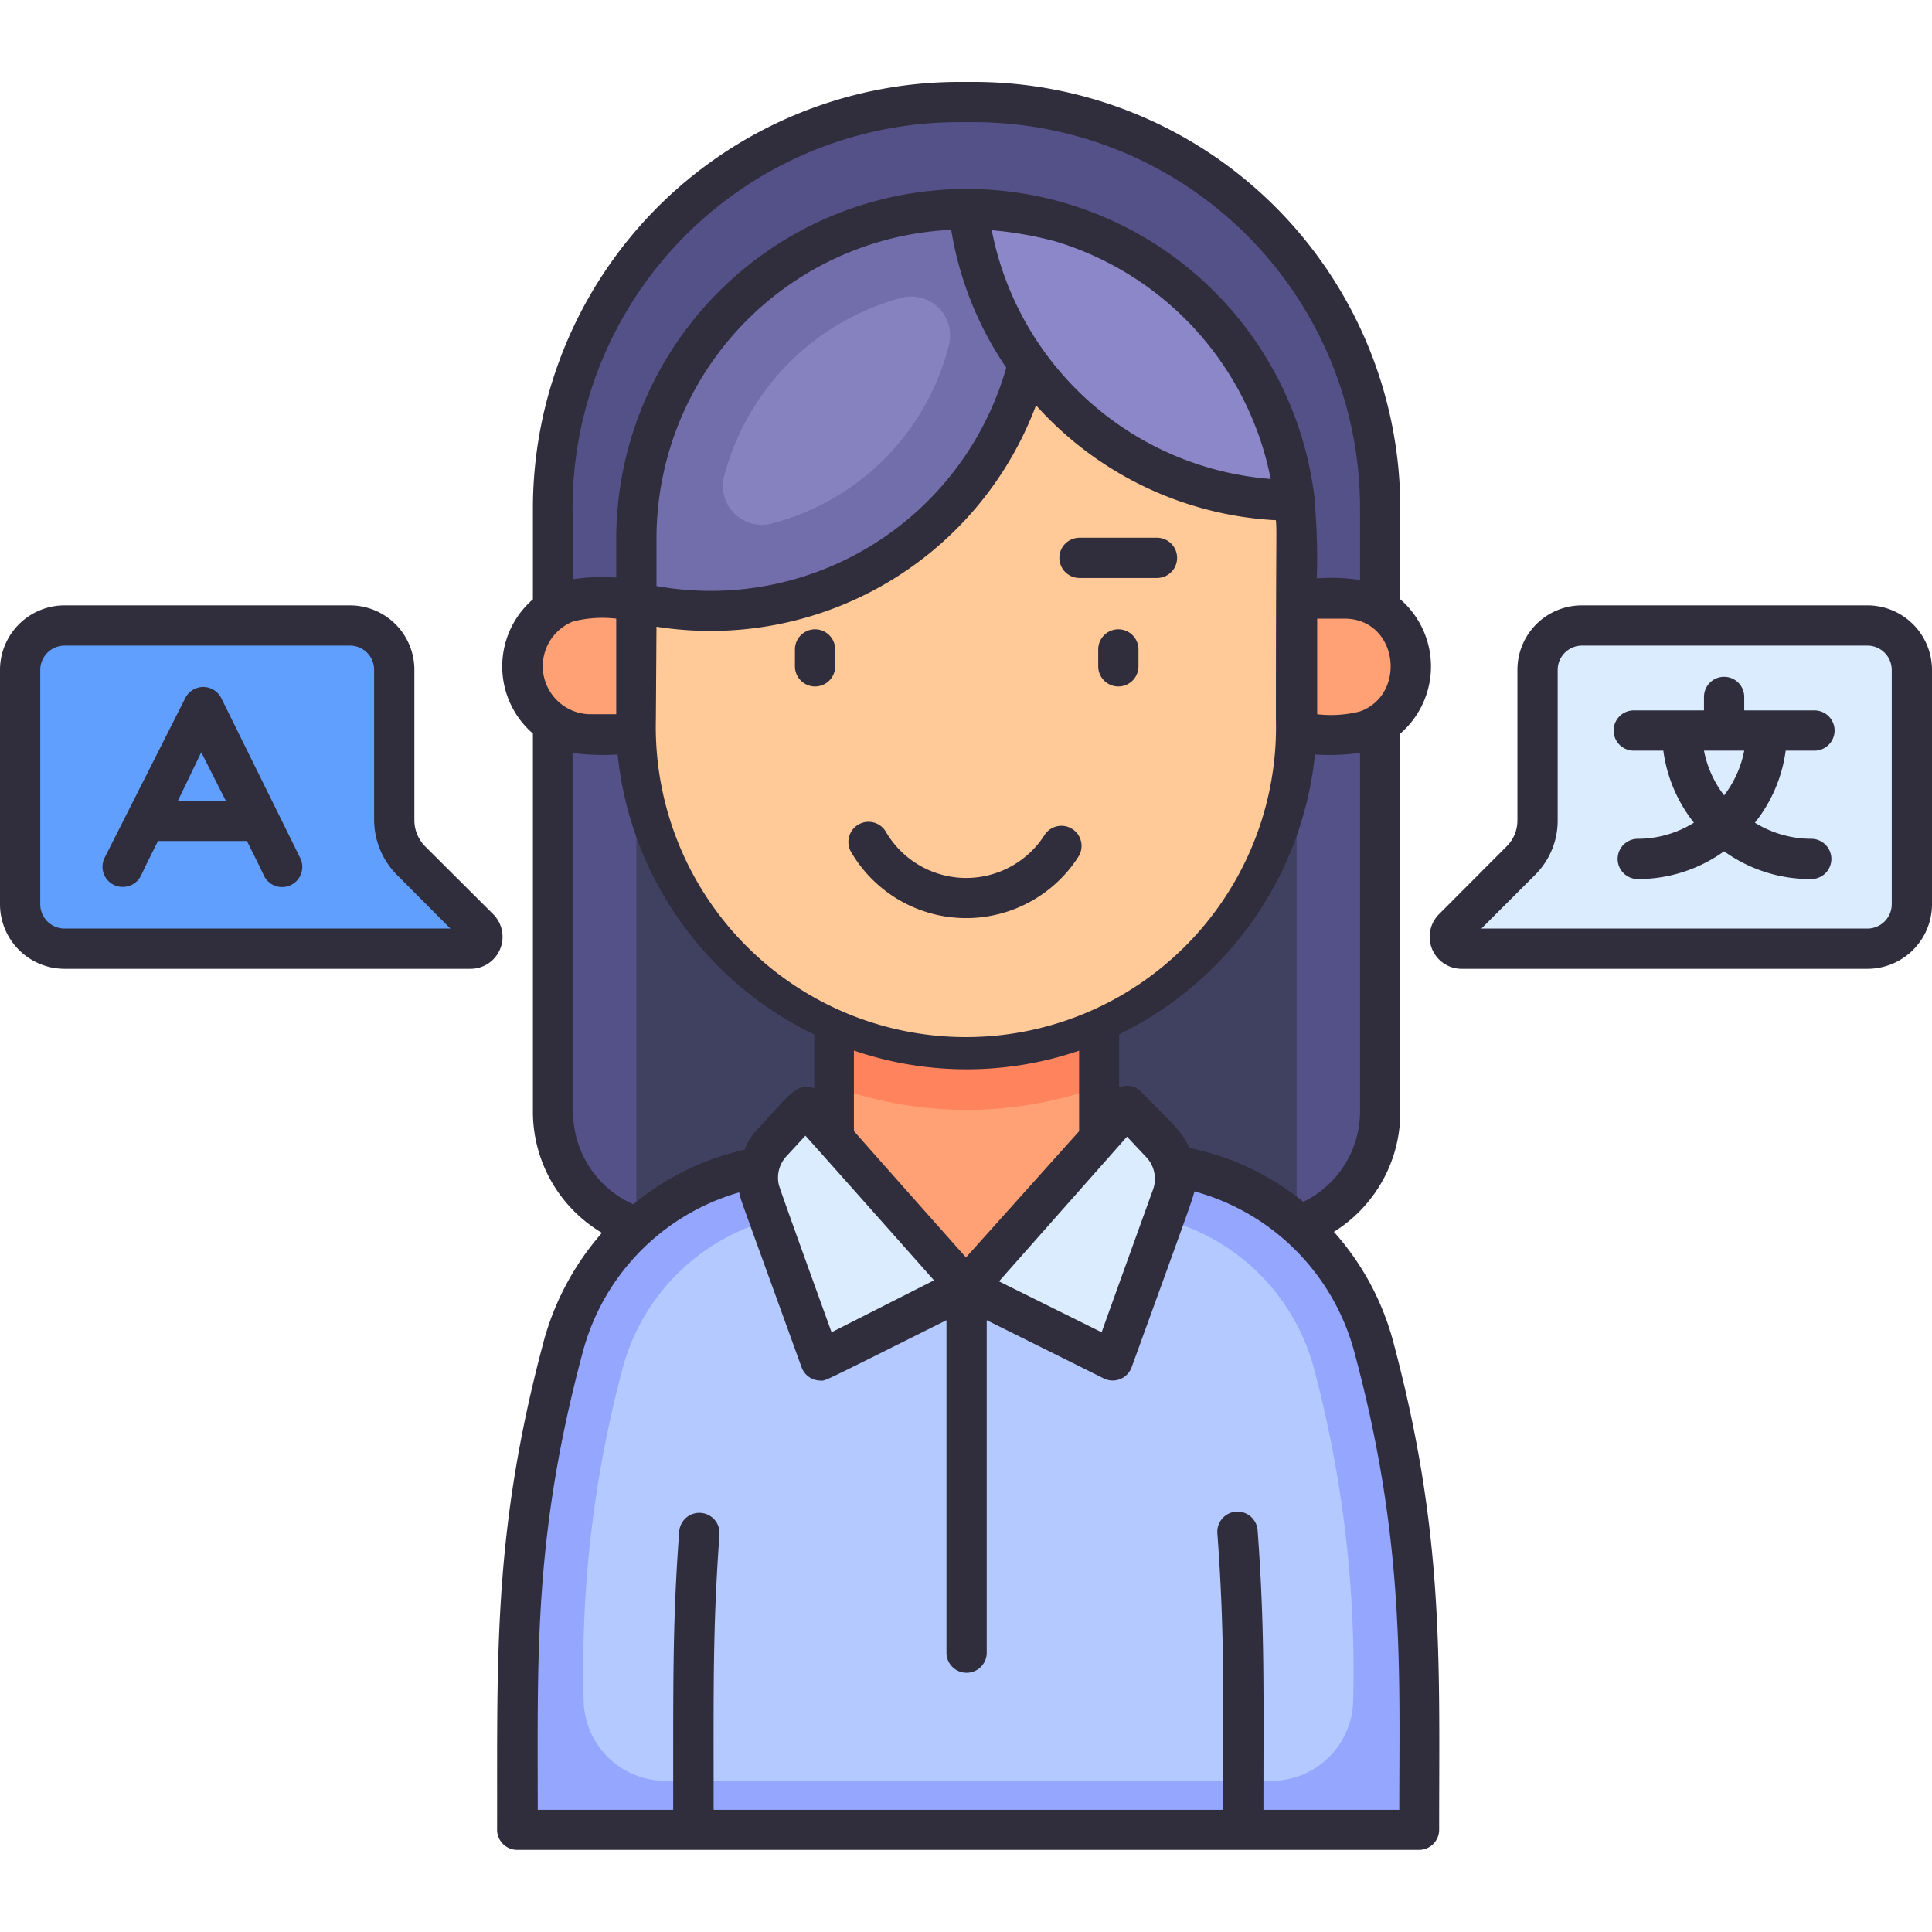
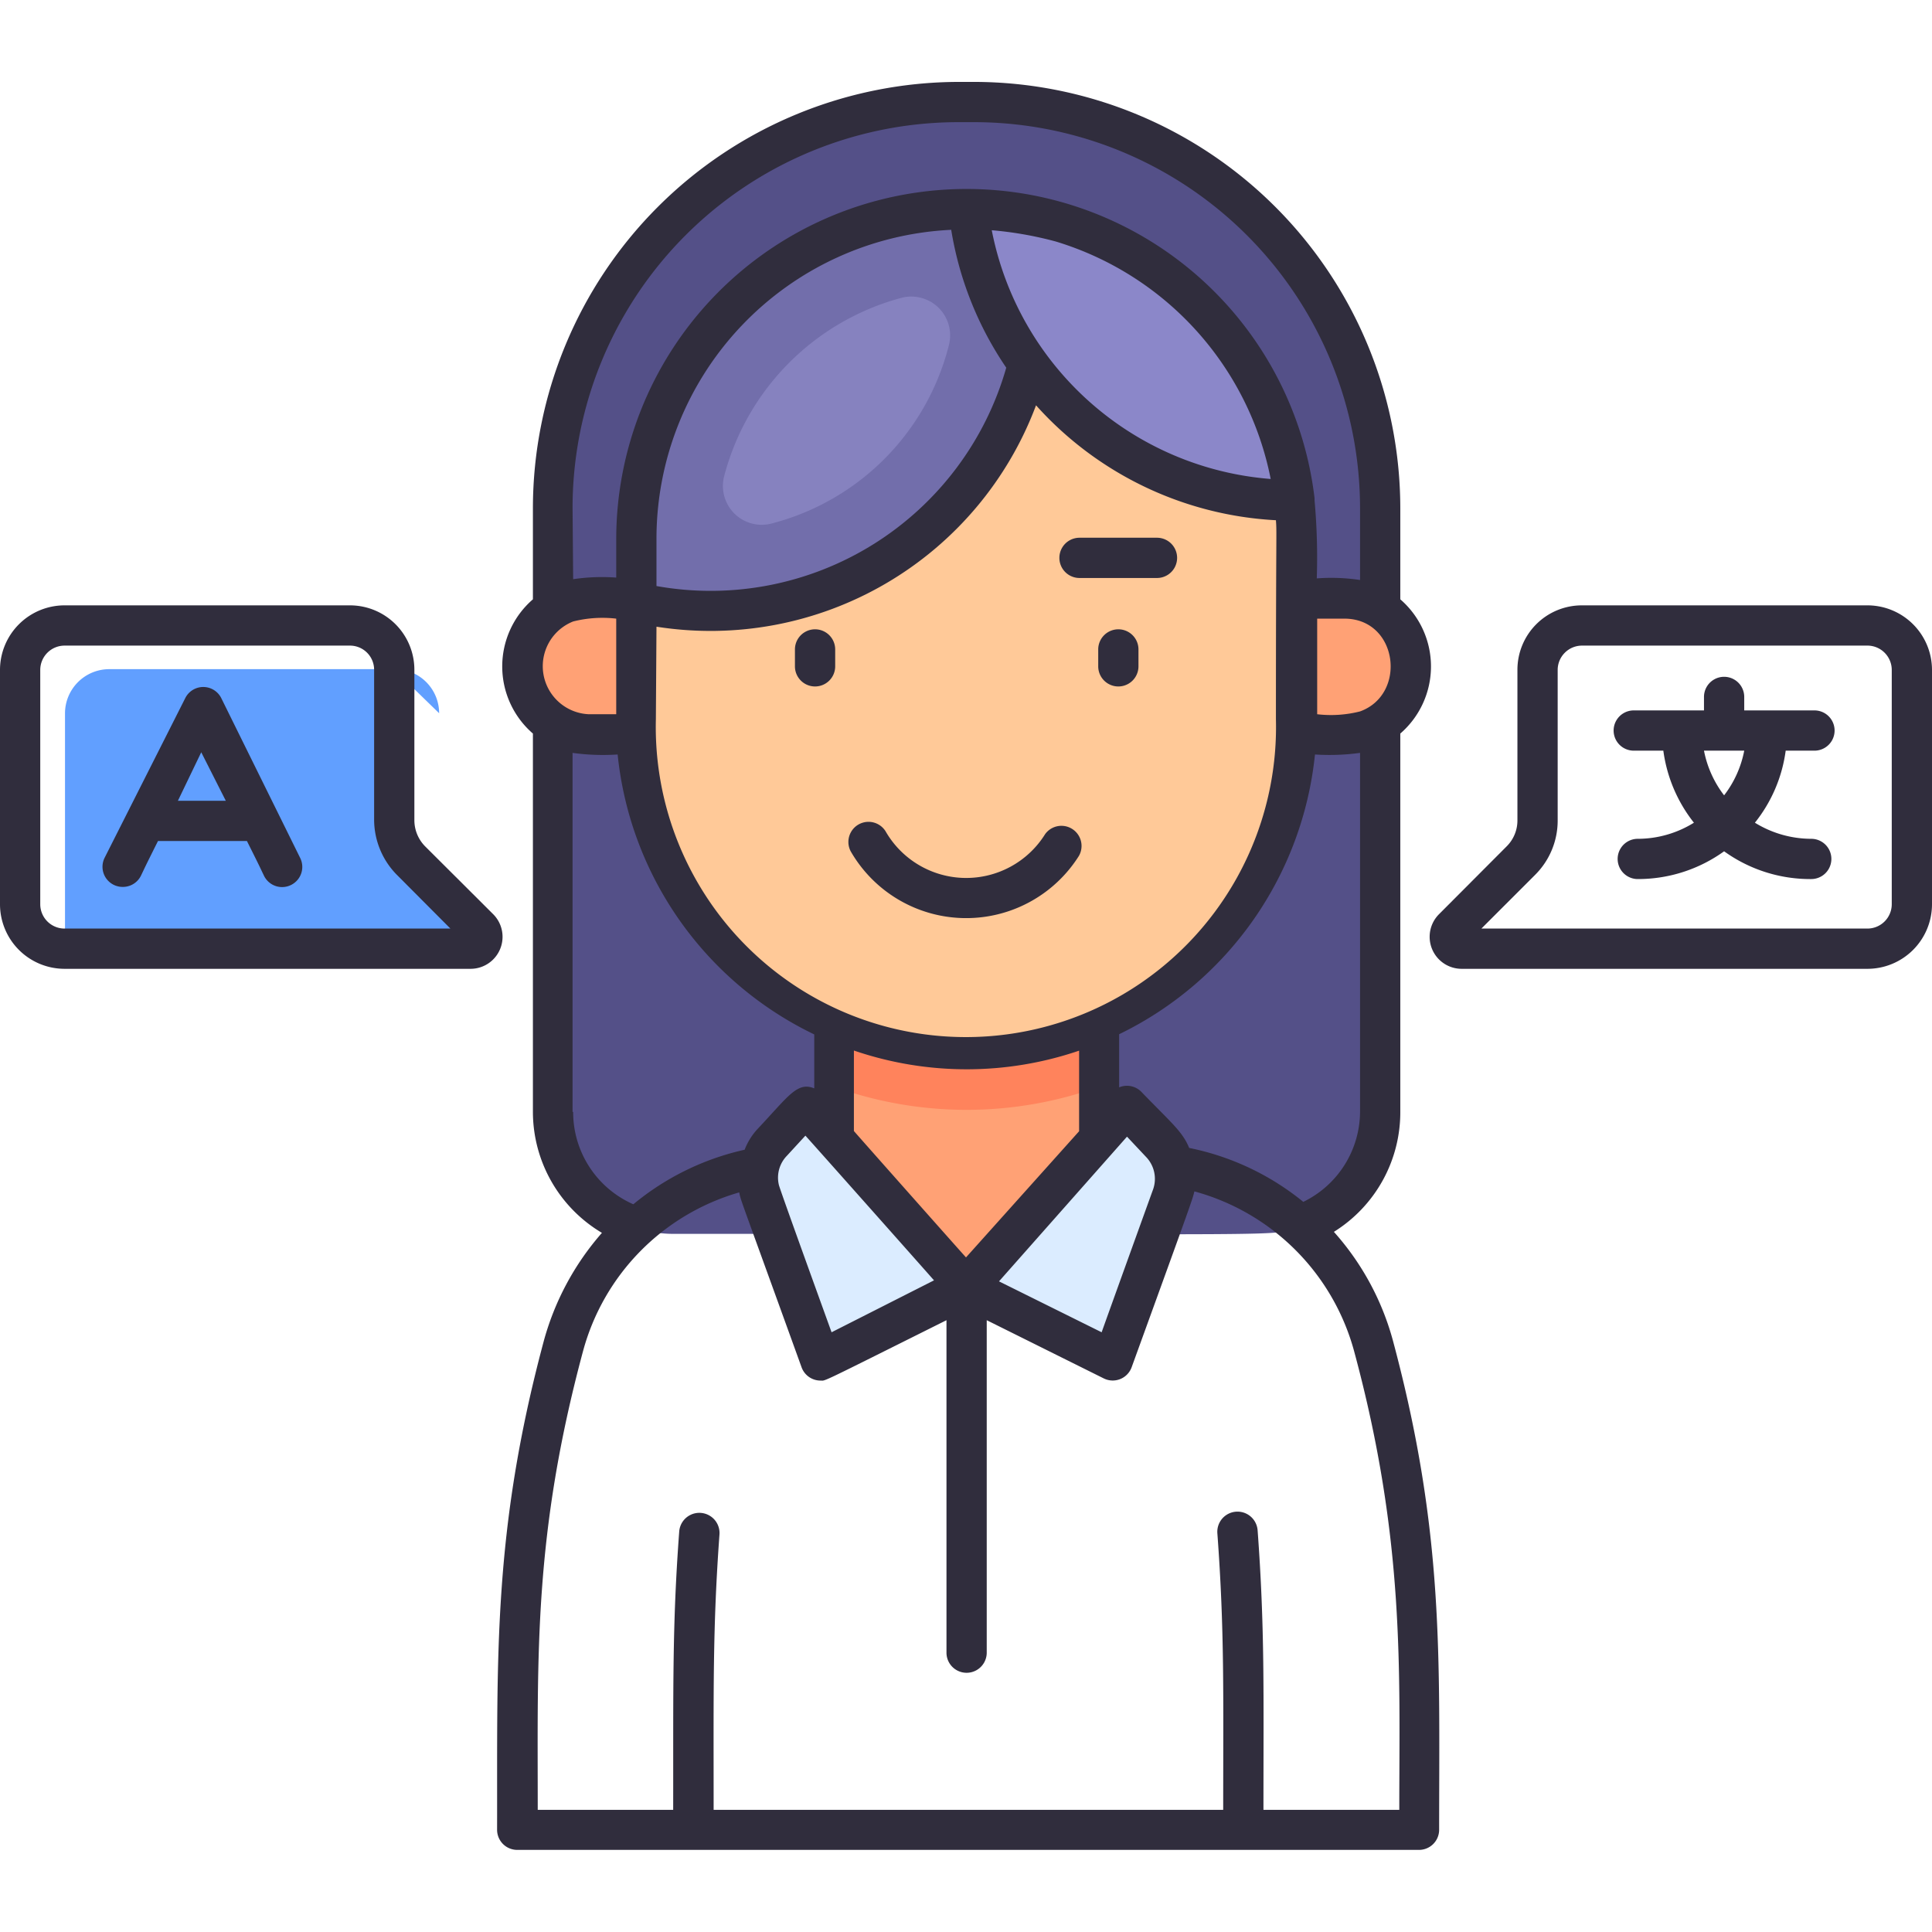
<svg xmlns="http://www.w3.org/2000/svg" height="512" viewBox="0 0 96 96" width="512">
  <g id="Translator">
    <path d="m68.58 25.24v30a6 6 0 0 1 -4.15 5.76c-1.32.45.57.31-30.91.31a6 6 0 0 1 -6.05-6v-30a20.18 20.18 0 0 1 20.17-20.24h.77a20.17 20.17 0 0 1 20.17 20.17z" fill="#545088" />
-     <path d="m64.43 28v33a5.9 5.9 0 0 1 -1.89.31c-31.56 0-29.6.13-30.92-.31v-33z" fill="#404160" />
-     <path d="m70.53 90.92s-44.75.07-44.82 0c0-8.54-.25-14.56 2.26-24a12.25 12.25 0 0 1 11.85-9.16h16.61a12.24 12.24 0 0 1 11.82 9c2.63 9.84 2.28 16.58 2.28 24.16z" fill="#95a6ff" />
-     <path d="m63.18 88.49h-30.1a4.07 4.07 0 0 1 -4.08-4.07 57.82 57.82 0 0 1 1.92-16.36 10.45 10.45 0 0 1 10.11-7.81h14.18a10.44 10.44 0 0 1 10.08 7.75 58.44 58.44 0 0 1 1.95 16.44 4.07 4.07 0 0 1 -4.06 4.05z" fill="#b3c9ff" />
    <path d="m41.45 47.87h13.16v16.11h-13.16z" fill="#ffa175" />
    <path d="m48 64c-5.92 2.94-4.27 2.12-7.26 3.62l-3-8.17a2.57 2.57 0 0 1 .57-2.69l1.75-1.76z" fill="#dbecff" />
    <path d="m58.25 59.43-3 8.17-7.25-3.6 8-9 1.67 1.74a2.59 2.59 0 0 1 .58 2.69z" fill="#dbecff" />
    <path d="m54.61 47.87v6.13a19.44 19.44 0 0 1 -13.16 0v-6.13z" fill="#ff835c" />
    <path d="m64.43 26.8v8.93a16.41 16.41 0 1 1 -32.81 0v-8.93a16.41 16.41 0 1 1 32.81 0z" fill="#ffc998" />
    <path d="m29.26 29.74h2.36v6.74h-2.36a3.37 3.37 0 0 1 0-6.74z" fill="#ffa175" />
    <path d="m66.8 36.48h-2.36v-6.74h2.36a3.37 3.37 0 0 1 0 6.74z" fill="#ffa175" />
    <path d="m31.62 29.93v-3.13a16.42 16.42 0 0 1 19.61-16.1 16.29 16.29 0 0 1 -19.61 19.23z" fill="#726eab" />
    <path d="m36 23.6a12.43 12.43 0 0 1 8.79-8.8 1.93 1.93 0 0 1 2.36 2.35 12.25 12.25 0 0 1 -8.76 8.85 1.93 1.93 0 0 1 -2.39-2.4z" fill="#8682bf" />
    <path d="m64.32 24.87a16.28 16.28 0 0 1 -16.2-14.49 16.44 16.44 0 0 1 16.2 14.49z" fill="#8b87c9" />
-     <path d="m19.59 33.27v7.47a2.83 2.83 0 0 0 .84 2l3.36 3.37a.59.59 0 0 1 -.42 1h-20.14a2.21 2.21 0 0 1 -2.23-2.17v-11.67a2.2 2.2 0 0 1 2.2-2.19h14.19a2.19 2.19 0 0 1 2.2 2.19z" fill="#619fff" />
-     <path d="m76.41 33.27v7.47a2.83 2.83 0 0 1 -.84 2l-3.36 3.37a.59.59 0 0 0 .42 1h20.14a2.21 2.21 0 0 0 2.2-2.2v-11.64a2.2 2.2 0 0 0 -2.2-2.19h-14.16a2.19 2.19 0 0 0 -2.2 2.19z" fill="#dbecff" />
+     <path d="m19.59 33.27v7.47a2.83 2.83 0 0 0 .84 2l3.36 3.37a.59.59 0 0 1 -.42 1h-20.14v-11.67a2.2 2.2 0 0 1 2.2-2.19h14.19a2.19 2.19 0 0 1 2.2 2.19z" fill="#619fff" />
    <g fill="#302d3d">
      <path d="m66.28 61.21a7 7 0 0 0 3.3-6v-18.76a4.41 4.41 0 0 0 0-6.67v-4.54a21.2 21.2 0 0 0 -21.17-21.17h-.77a21.2 21.2 0 0 0 -21.16 21.17v4.54a4.41 4.41 0 0 0 0 6.67v18.81a7 7 0 0 0 3.43 6 13.54 13.54 0 0 0 -2.91 5.45c-2.52 9.44-2.28 15.59-2.3 24.21a1 1 0 0 0 1 1h44.81a1 1 0 0 0 1-1c0-8.49.27-14.75-2.3-24.32a13.33 13.33 0 0 0 -2.93-5.39zm1.3-6a5 5 0 0 1 -2.82 4.51 13.06 13.06 0 0 0 -5.67-2.68c-.34-.82-.86-1.22-2.37-2.78a1 1 0 0 0 -1.11-.23v-2.64a17.42 17.42 0 0 0 9.73-13.9 11.12 11.12 0 0 0 2.24-.08zm-10.28 3.88c-.16.44-2.21 6.12-2.56 7.11l-5.1-2.53 6.36-7.19.94 1a1.57 1.57 0 0 1 .36 1.61zm-18.6-.22a1.56 1.56 0 0 1 .4-1.44l.92-1c.34.37 6.29 7.07 6.39 7.19l-5.09 2.58c-.04-.12-2.61-7.2-2.62-7.33zm-9.44-23.38a2.39 2.39 0 0 1 -.78-4.61 5.94 5.94 0 0 1 2.14-.14v4.75zm23.2-23.49a15.45 15.45 0 0 1 10.68 11.8 15.34 15.34 0 0 1 -13.86-12.36 18.07 18.07 0 0 1 3.18.56zm-5.2-.61a17 17 0 0 0 2.74 6.88 15.27 15.27 0 0 1 -17.38 10.85v-2.32a15.37 15.37 0 0 1 14.64-15.38zm-14.64 19.75a17.27 17.27 0 0 0 18.86-11 17.22 17.22 0 0 0 11.92 5.71c.05.69 0 .27 0 9.88a15.41 15.41 0 1 1 -30.81 0zm21 21.07v4l-5.62 6.27c-.16-.17-5.49-6.18-5.57-6.28v-4a17.31 17.31 0 0 0 11.18.01zm11.83-16.72v-4.75h1.35c2.67 0 3.13 3.76.78 4.61a5.88 5.88 0 0 1 -2.13.14zm-37-10.25a19.18 19.18 0 0 1 19.19-19.17h.77a19.19 19.19 0 0 1 19.17 19.17v3.58a9.6 9.6 0 0 0 -2.15-.08 31.57 31.57 0 0 0 -.11-3.87v-.11a17.41 17.41 0 0 0 -34.7 2v1.94a9.73 9.73 0 0 0 -2.14.08zm0 30v-17.83a11 11 0 0 0 2.24.08 17.4 17.4 0 0 0 9.77 13.91v2.68c-.85-.35-1.3.41-2.8 2a3.21 3.21 0 0 0 -.66 1.05 13.15 13.15 0 0 0 -5.53 2.71 5 5 0 0 1 -2.99-4.58zm41.08 34.69h-6.75c0-5.88.07-9-.29-13.89a1 1 0 0 0 -2 .15c.36 4.87.29 8 .29 13.74h-25.32c0-6-.05-9 .29-13.68a1 1 0 1 0 -2-.15c-.35 4.71-.29 7.71-.3 13.83h-6.73c0-7.73-.21-13.65 2.25-22.79a11.26 11.26 0 0 1 7.76-7.89c.11.49-.12-.22 3.1 8.69a1 1 0 0 0 .94.66c.28 0-.21.23 6.26-3v16.52a1 1 0 0 0 2 0v-16.52l5.81 2.89a1 1 0 0 0 1.39-.55c3.1-8.54 3-8.28 3.12-8.74a11.3 11.3 0 0 1 7.93 7.92c2.55 9.42 2.25 15.93 2.25 22.81z" />
      <path d="m55.57 31.27a1 1 0 0 0 -1 1v.84a1 1 0 0 0 2 0v-.84a1 1 0 0 0 -1-1z" />
      <path d="m53.64 28.72h3.85a1 1 0 1 0 0-2h-3.85a1 1 0 0 0 0 2z" />
      <path d="m40.5 34.11a1 1 0 0 0 1-1v-.84a1 1 0 1 0 -2 0v.84a1 1 0 0 0 1 1z" />
      <path d="m53.61 42.53a1 1 0 0 0 -1.68-1.08 4.62 4.62 0 0 1 -7.93-.15 1 1 0 0 0 -1.73 1 6.62 6.62 0 0 0 11.34.23z" />
      <path d="m24.5 45.42-3.37-3.36a1.85 1.85 0 0 1 -.54-1.31v-7.47a3.2 3.2 0 0 0 -3.2-3.2h-14.15a3.21 3.21 0 0 0 -3.24 3.2v11.66a3.21 3.21 0 0 0 3.21 3.2h20.16a1.59 1.59 0 0 0 1.13-2.72zm-21.26.72a1.21 1.21 0 0 1 -1.24-1.2v-11.66a1.21 1.21 0 0 1 1.21-1.2h14.18a1.2 1.2 0 0 1 1.2 1.2v7.47a3.91 3.91 0 0 0 1.13 2.72l2.66 2.67z" />
      <path d="m11 34.7a1 1 0 0 0 -1.8 0l-4 7.92a1 1 0 0 0 .88 1.45 1 1 0 0 0 .92-.55c.29-.6.09-.21.85-1.73h4.42c.76 1.52.56 1.13.85 1.73a1 1 0 0 0 1.35.45 1 1 0 0 0 .44-1.35zm-2.16 5.09 1.16-2.41 1.22 2.41z" />
      <path d="m92.76 30.08h-14.16a3.2 3.2 0 0 0 -3.2 3.2v7.47a1.81 1.81 0 0 1 -.54 1.31l-3.35 3.36a1.59 1.59 0 0 0 1.11 2.72h20.14a3.21 3.21 0 0 0 3.24-3.2v-11.66a3.21 3.21 0 0 0 -3.24-3.2zm1.24 14.86a1.21 1.21 0 0 1 -1.21 1.2h-19.18l2.67-2.67a3.8 3.8 0 0 0 1.12-2.72v-7.47a1.21 1.21 0 0 1 1.2-1.2h14.16a1.21 1.21 0 0 1 1.24 1.2z" />
      <path d="m90.16 37.3a1 1 0 0 0 0-2h-3.49v-.67a1 1 0 0 0 -2 0v.67h-3.49a1 1 0 0 0 0 2h1.47a7.34 7.34 0 0 0 1.52 3.58 5.29 5.29 0 0 1 -2.79.8 1 1 0 0 0 0 2 7.32 7.32 0 0 0 4.29-1.38 7.32 7.32 0 0 0 4.33 1.38 1 1 0 0 0 0-2 5.35 5.35 0 0 1 -2.8-.8 7.26 7.26 0 0 0 1.53-3.58zm-4.49 2.22a5.29 5.29 0 0 1 -1-2.22h2a5.27 5.27 0 0 1 -1 2.22z" />
    </g>
  </g>
</svg>